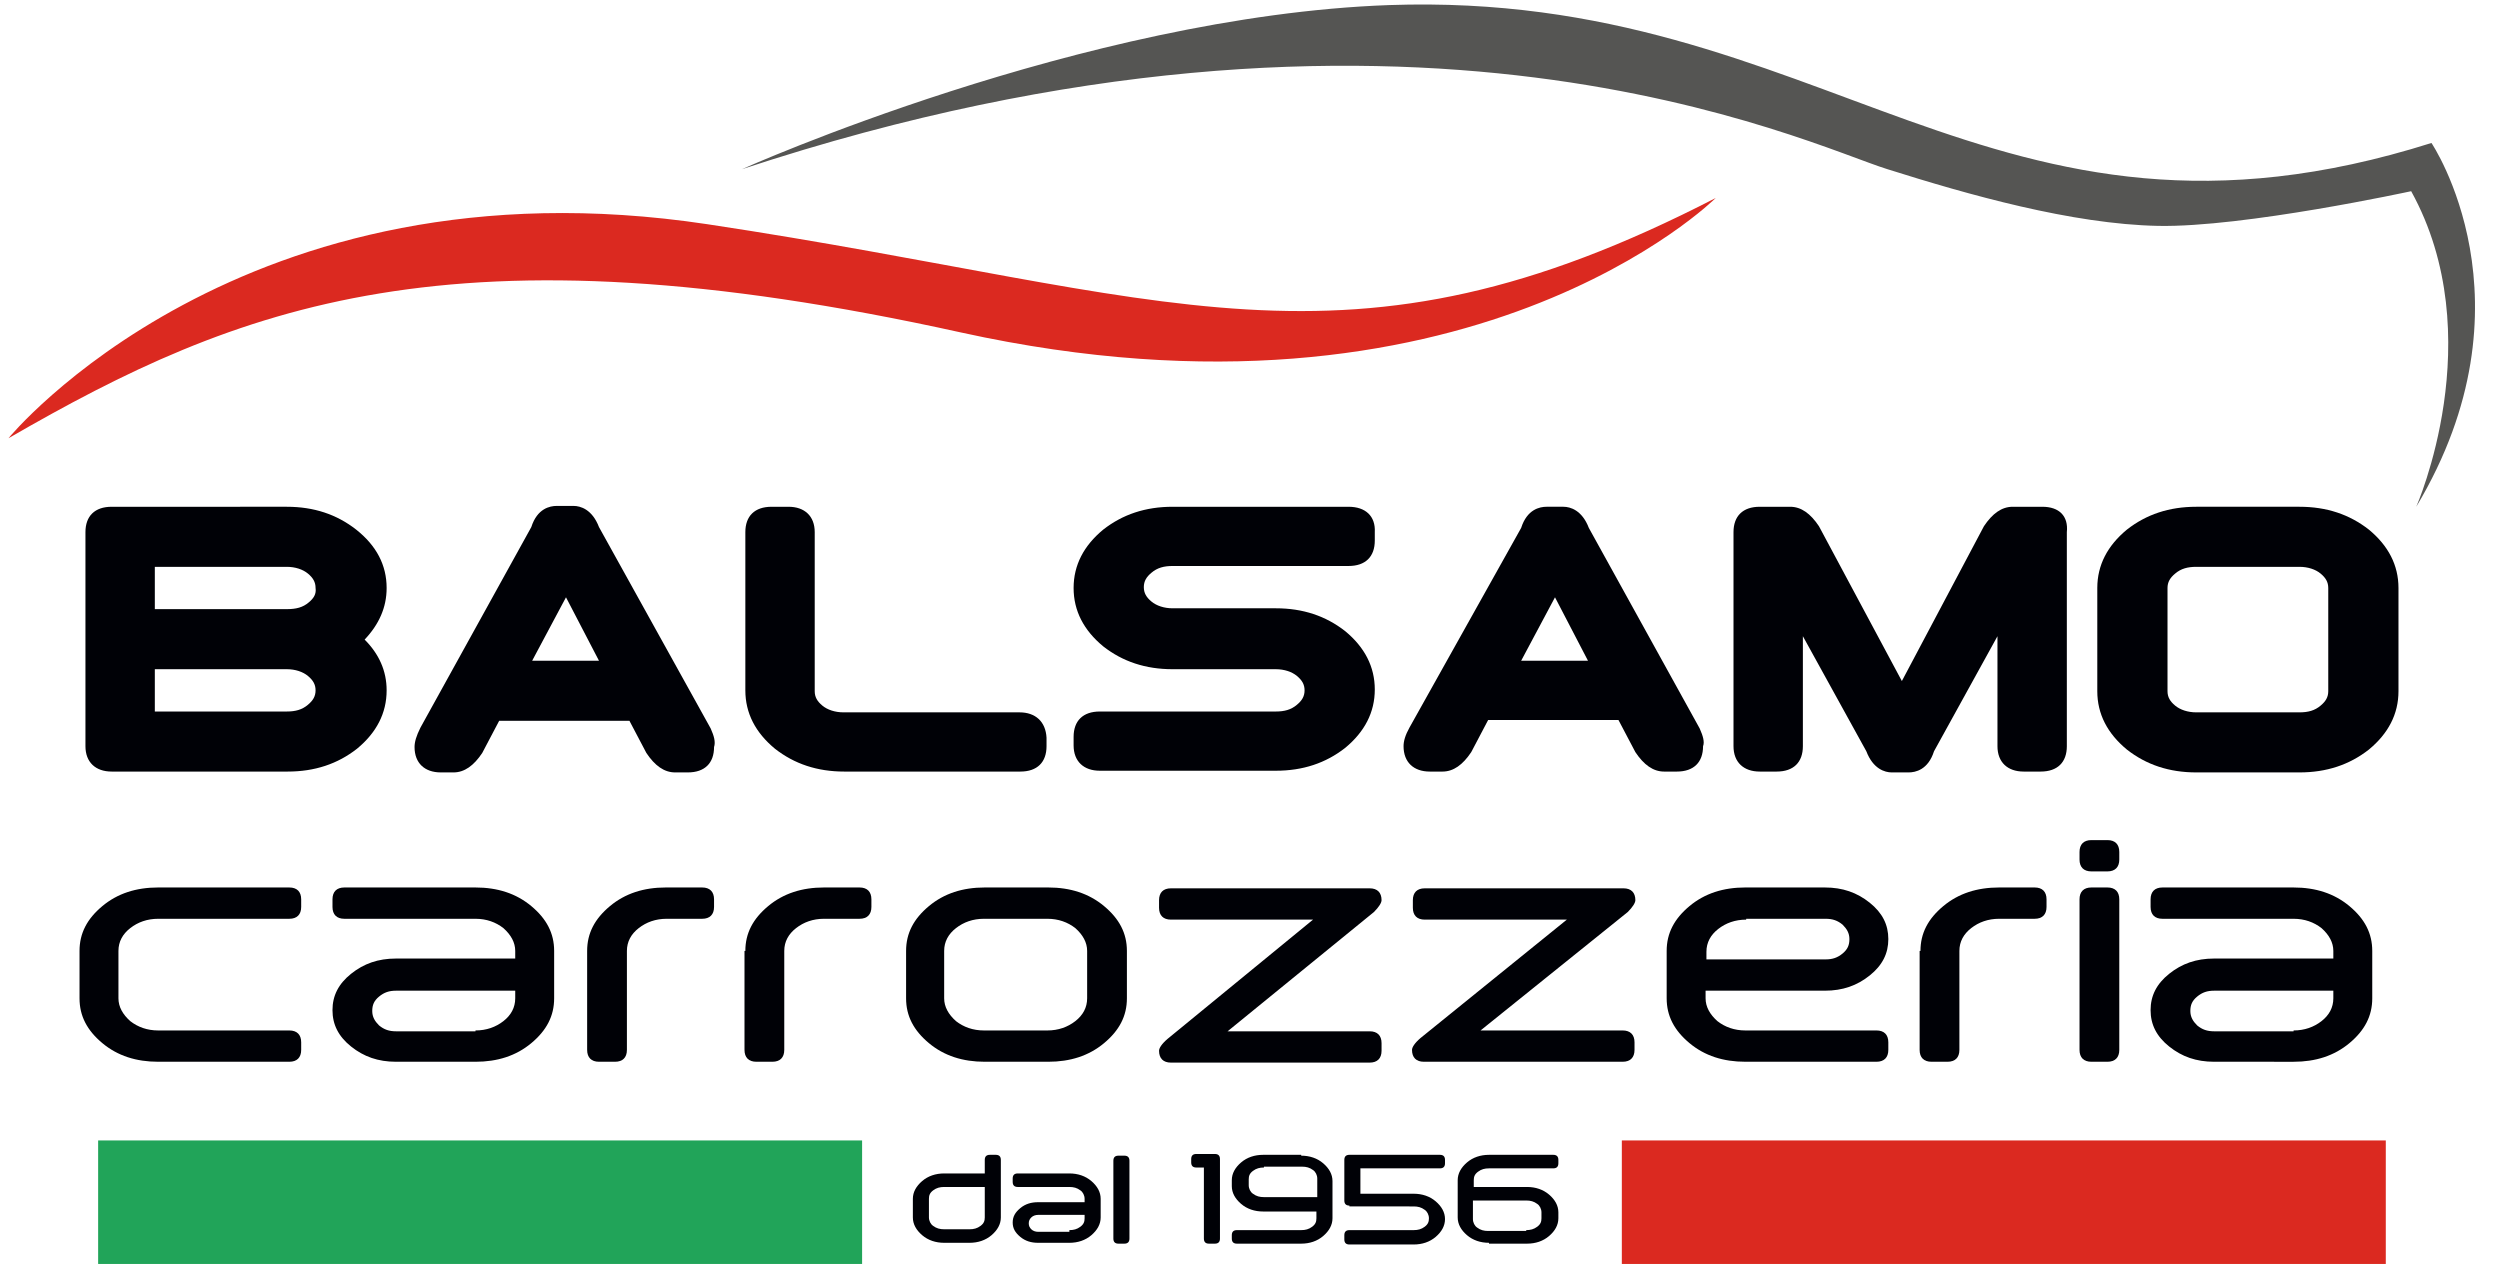
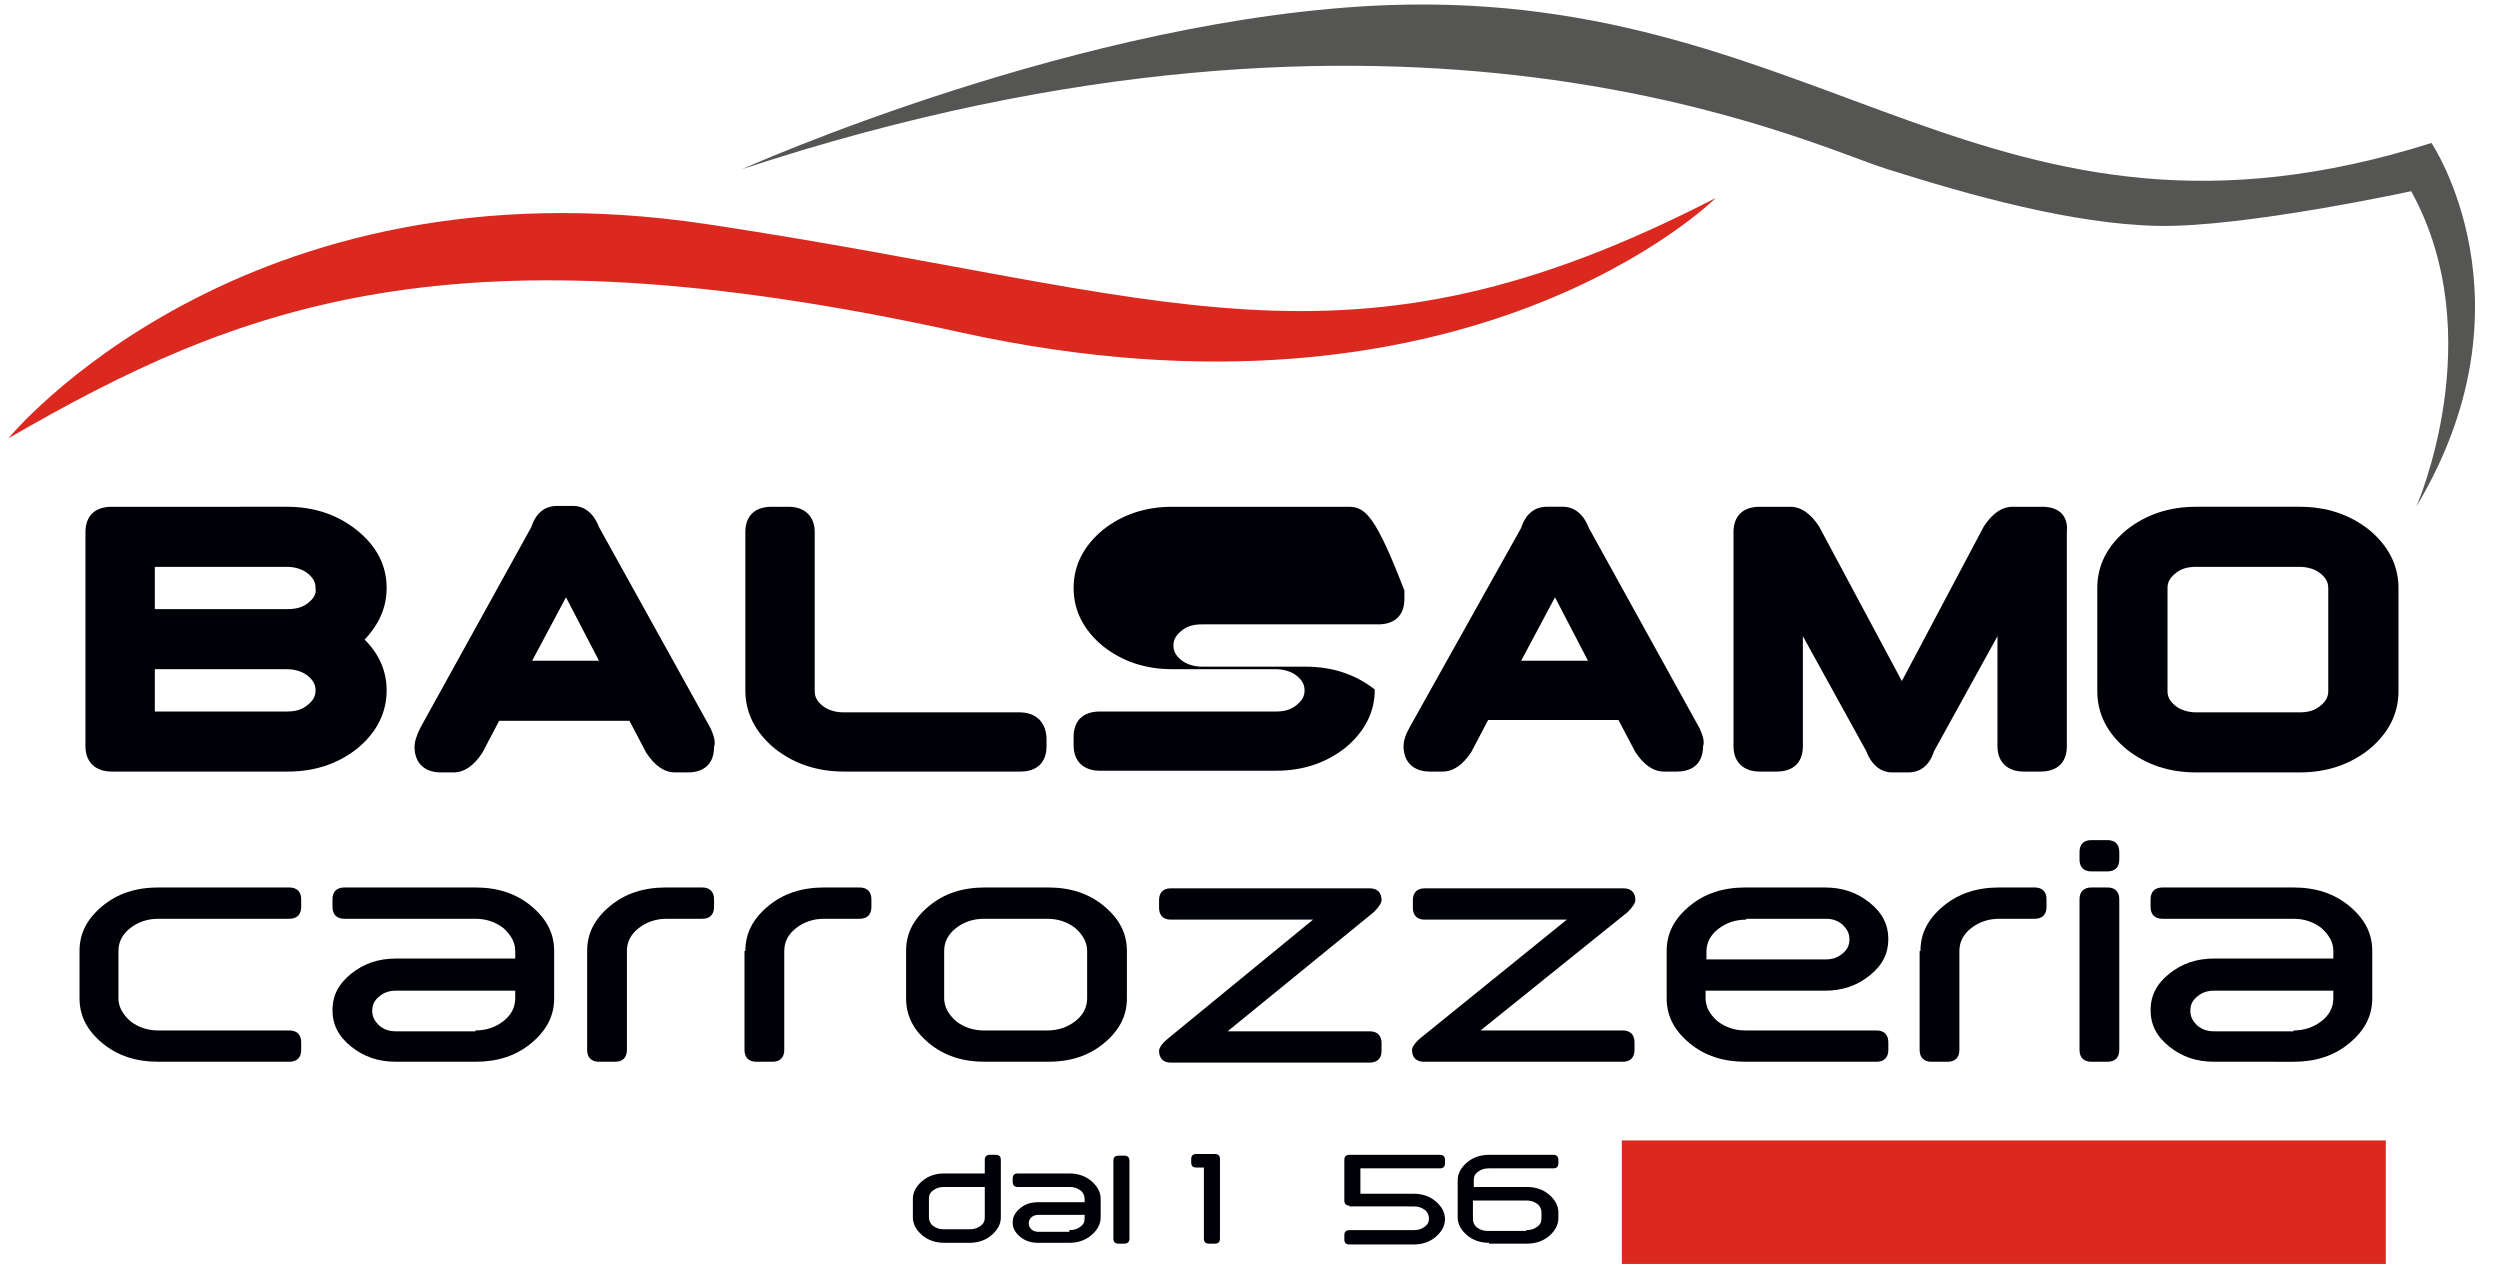
<svg xmlns="http://www.w3.org/2000/svg" version="1.1" id="Livello_1" x="0px" y="0px" viewBox="0 0 295.5 150" style="enable-background:new 0 0 295.5 150;" xml:space="preserve">
  <style type="text/css">
	.st0{fill:#000106;}
	.st1{fill:#555553;}
	.st2{fill:#DB2920;}
	.st3{fill:#21A459;}
</style>
  <g>
    <g>
      <path class="st0" d="M42.1,62.6c-2.3-1.8-5-2.7-8.2-2.7H13.2c-2,0-3.1,1.1-3.1,3v25.3c0,1.9,1.2,3,3.1,3h20.8    c3.2,0,5.9-0.9,8.2-2.7c2.3-1.9,3.5-4.2,3.5-6.9c0-2.3-0.9-4.3-2.6-6c1.7-1.8,2.6-3.8,2.6-6.1C45.7,66.8,44.5,64.5,42.1,62.6z     M36.5,71.2C35.8,71.8,35,72,33.9,72H18.3V67h15.6c1,0,1.9,0.3,2.5,0.8c0.6,0.5,0.9,1,0.9,1.7C37.4,70.2,37.1,70.7,36.5,71.2z     M18.3,79.1h15.6c1,0,1.9,0.3,2.5,0.8c0.6,0.5,0.9,1,0.9,1.7c0,0.7-0.3,1.2-0.9,1.7c-0.7,0.6-1.5,0.8-2.5,0.8H18.3L18.3,79.1z" />
      <path class="st0" d="M84,86.1L70.8,62.3c-0.8-2.1-2.2-2.5-3-2.5h-2c-0.8,0-2.3,0.3-3,2.5L49.7,86l0,0C49.2,87,49,87.7,49,88.3    c0,1.9,1.2,3,3.1,3h1.5c1.3,0,2.4-0.8,3.4-2.3l0,0l2-3.8h15.4l2,3.8l0,0c1,1.5,2.1,2.3,3.4,2.3h1.5c2,0,3.1-1.1,3.1-3    C84.6,87.7,84.4,87,84,86.1L84,86.1z M70.8,78.1h-7.9l4-7.5L70.8,78.1z" />
      <path class="st0" d="M120.5,84.2H99.7c-1,0-1.9-0.3-2.5-0.8c-0.6-0.5-0.9-1-0.9-1.7V62.9c0-1.9-1.2-3-3.1-3h-2c-2,0-3.1,1.1-3.1,3    v18.7c0,2.7,1.2,5,3.5,6.9c2.3,1.8,5,2.7,8.2,2.7h20.8c2,0,3.1-1.1,3.1-3v-1C123.6,85.3,122.4,84.2,120.5,84.2z" />
-       <path class="st0" d="M159.4,59.9h-20.8c-3.2,0-5.9,0.9-8.2,2.7c-2.3,1.9-3.5,4.2-3.5,6.9c0,2.7,1.2,5,3.5,6.9    c2.3,1.8,5,2.7,8.2,2.7h12.2c1,0,1.9,0.3,2.5,0.8c0.6,0.5,0.9,1,0.9,1.7c0,0.7-0.3,1.2-0.9,1.7c-0.7,0.6-1.5,0.8-2.5,0.8h-20.8    c-2,0-3.1,1.1-3.1,3v1c0,1.9,1.2,3,3.1,3h20.8c3.2,0,5.9-0.9,8.2-2.7c2.3-1.9,3.5-4.2,3.5-6.9c0-2.7-1.2-5-3.5-6.9    c-2.3-1.8-5-2.7-8.2-2.7h-12.2c-1,0-1.9-0.3-2.5-0.8c-0.6-0.5-0.9-1-0.9-1.7c0-0.7,0.3-1.2,0.9-1.7c0.7-0.6,1.5-0.8,2.5-0.8h20.8    c2,0,3.1-1.1,3.1-3v-1C162.6,61,161.4,59.9,159.4,59.9z" />
+       <path class="st0" d="M159.4,59.9h-20.8c-3.2,0-5.9,0.9-8.2,2.7c-2.3,1.9-3.5,4.2-3.5,6.9c0,2.7,1.2,5,3.5,6.9    c2.3,1.8,5,2.7,8.2,2.7h12.2c1,0,1.9,0.3,2.5,0.8c0.6,0.5,0.9,1,0.9,1.7c0,0.7-0.3,1.2-0.9,1.7c-0.7,0.6-1.5,0.8-2.5,0.8h-20.8    c-2,0-3.1,1.1-3.1,3v1c0,1.9,1.2,3,3.1,3h20.8c3.2,0,5.9-0.9,8.2-2.7c2.3-1.9,3.5-4.2,3.5-6.9c-2.3-1.8-5-2.7-8.2-2.7h-12.2c-1,0-1.9-0.3-2.5-0.8c-0.6-0.5-0.9-1-0.9-1.7c0-0.7,0.3-1.2,0.9-1.7c0.7-0.6,1.5-0.8,2.5-0.8h20.8    c2,0,3.1-1.1,3.1-3v-1C162.6,61,161.4,59.9,159.4,59.9z" />
      <path class="st0" d="M200.9,86.1l-13.1-23.7c-0.8-2.1-2.2-2.5-3-2.5h-2c-0.8,0-2.3,0.3-3,2.5L166.6,86l0,0    c-0.5,0.9-0.7,1.6-0.7,2.2c0,1.9,1.2,3,3.1,3h1.5c1.3,0,2.4-0.8,3.4-2.3l0,0l2-3.8h15.4l2,3.8l0,0c1,1.5,2.1,2.3,3.4,2.3h1.5    c2,0,3.1-1.1,3.1-3C201.5,87.7,201.3,87,200.9,86.1L200.9,86.1z M187.7,78.1h-7.9l4-7.5L187.7,78.1z" />
      <path class="st0" d="M241.4,59.9h-3.5c-1.3,0-2.4,0.8-3.4,2.3l0,0l-9.7,18.3L215,62.2l0,0l0,0c-1-1.5-2.1-2.3-3.4-2.3H208    c-2,0-3.1,1.1-3.1,3v25.3c0,1.9,1.2,3,3.1,3h2c2,0,3.1-1.1,3.1-3v-13l7.5,13.6c0.8,2.1,2.2,2.5,3,2.5h2c0.8,0,2.3-0.3,3-2.5    l7.5-13.6v13c0,1.9,1.2,3,3.1,3h2c2,0,3.1-1.1,3.1-3V62.9C244.5,61,243.4,59.9,241.4,59.9z" />
      <path class="st0" d="M280,62.6c-2.3-1.8-5-2.7-8.2-2.7h-12.2c-3.2,0-5.9,0.9-8.2,2.7c-2.3,1.9-3.5,4.2-3.5,6.9v12.2    c0,2.7,1.2,5,3.5,6.9c2.3,1.8,5,2.7,8.2,2.7h12.2c3.2,0,5.9-0.9,8.2-2.7c2.3-1.9,3.5-4.2,3.5-6.9V69.5    C283.5,66.8,282.3,64.5,280,62.6z M256.2,69.5c0-0.7,0.3-1.2,0.9-1.7c0.7-0.6,1.5-0.8,2.5-0.8h12.2c1,0,1.9,0.3,2.5,0.8    c0.6,0.5,0.9,1,0.9,1.7v12.2c0,0.7-0.3,1.2-0.9,1.7c-0.7,0.6-1.5,0.8-2.5,0.8h-12.2c-1,0-1.9-0.3-2.5-0.8c-0.6-0.5-0.9-1-0.9-1.7    V69.5z" />
    </g>
    <g>
      <g>
        <path class="st1" d="M87.7,20c0,0,40.3-18.1,76.5-19.4c51.7-1.8,71,32.8,123.2,16.3c0,0,12.7,18.8-1.8,43c0,0,8.9-20.1-0.6-37.3     c0,0-19.8,4.3-29.9,4.1c-10.2-0.2-22.5-3.7-32-6.7C213.7,17.1,166.5-6,87.7,20z" />
      </g>
      <g>
        <path class="st2" d="M1,51.8c0,0,27.5-33.6,82.6-25.3c55.1,8.3,75.2,19.6,119.2-3.1c0,0-29.2,29.1-89.2,15.9     C53.4,26,28.2,36.1,1,51.8z" />
      </g>
    </g>
    <g>
      <g>
        <path class="st0" d="M34.2,104.9c0.9,0,1.4,0.5,1.4,1.4v0.9c0,0.9-0.5,1.4-1.4,1.4H18.7c-1.3,0-2.4,0.4-3.3,1.1     c-0.9,0.7-1.4,1.6-1.4,2.7v5.6c0,1,0.5,1.9,1.4,2.7c0.9,0.7,2,1.1,3.3,1.1h15.5c0.9,0,1.4,0.5,1.4,1.4v0.9c0,0.9-0.5,1.4-1.4,1.4     H18.7c-2.6,0-4.8-0.7-6.6-2.2c-1.8-1.5-2.7-3.2-2.7-5.3v-5.6c0-2.1,0.9-3.8,2.7-5.3c1.8-1.5,4-2.2,6.6-2.2H34.2z" />
      </g>
      <g>
        <path class="st0" d="M46.8,125.5c-2.1,0-3.8-0.6-5.3-1.8c-1.5-1.2-2.2-2.6-2.2-4.3c0-1.7,0.7-3.1,2.2-4.3     c1.5-1.2,3.2-1.8,5.3-1.8h14.1v-0.9c0-1-0.5-1.9-1.4-2.7c-0.9-0.7-2-1.1-3.3-1.1H40.7c-0.9,0-1.4-0.5-1.4-1.4v-0.9     c0-0.9,0.5-1.4,1.4-1.4h15.5c2.6,0,4.8,0.7,6.6,2.2c1.8,1.5,2.7,3.2,2.7,5.3v5.6c0,2.1-0.9,3.8-2.7,5.3c-1.8,1.5-4,2.2-6.6,2.2     H46.8z M56.2,121.8c1.3,0,2.4-0.4,3.3-1.1c0.9-0.7,1.4-1.6,1.4-2.7v-0.9H46.8c-0.8,0-1.4,0.2-2,0.7c-0.6,0.5-0.8,1-0.8,1.7     c0,0.7,0.3,1.2,0.8,1.7c0.6,0.5,1.2,0.7,2,0.7H56.2z" />
      </g>
      <g>
        <path class="st0" d="M69.4,112.4c0-2.1,0.9-3.8,2.7-5.3c1.8-1.5,4-2.2,6.6-2.2H83c0.9,0,1.4,0.5,1.4,1.4v0.9     c0,0.9-0.5,1.4-1.4,1.4h-4.2c-1.3,0-2.4,0.4-3.3,1.1c-0.9,0.7-1.4,1.6-1.4,2.7v11.7c0,0.9-0.5,1.4-1.4,1.4h-1.9     c-0.9,0-1.4-0.5-1.4-1.4V112.4z" />
      </g>
      <g>
        <path class="st0" d="M88.1,112.4c0-2.1,0.9-3.8,2.7-5.3c1.8-1.5,4-2.2,6.6-2.2h4.2c0.9,0,1.4,0.5,1.4,1.4v0.9     c0,0.9-0.5,1.4-1.4,1.4h-4.2c-1.3,0-2.4,0.4-3.3,1.1c-0.9,0.7-1.4,1.6-1.4,2.7v11.7c0,0.9-0.5,1.4-1.4,1.4h-1.9     c-0.9,0-1.4-0.5-1.4-1.4V112.4z" />
      </g>
      <g>
        <path class="st0" d="M133.2,118c0,2.1-0.9,3.8-2.7,5.3c-1.8,1.5-4,2.2-6.6,2.2h-7.5c-2.6,0-4.8-0.7-6.6-2.2     c-1.8-1.5-2.7-3.2-2.7-5.3v-5.6c0-2.1,0.9-3.8,2.7-5.3c1.8-1.5,4-2.2,6.6-2.2h7.5c2.6,0,4.8,0.7,6.6,2.2c1.8,1.5,2.7,3.2,2.7,5.3     V118z M111.6,118c0,1,0.5,1.9,1.4,2.7c0.9,0.7,2,1.1,3.3,1.1h7.5c1.3,0,2.4-0.4,3.3-1.1c0.9-0.7,1.4-1.6,1.4-2.7v-5.6     c0-1-0.5-1.9-1.4-2.7c-0.9-0.7-2-1.1-3.3-1.1h-7.5c-1.3,0-2.4,0.4-3.3,1.1c-0.9,0.7-1.4,1.6-1.4,2.7V118z" />
      </g>
      <g>
        <path class="st0" d="M155.2,108.7h-16.8c-0.9,0-1.4-0.5-1.4-1.4v-0.9c0-0.9,0.5-1.4,1.4-1.4h23.5c0.9,0,1.4,0.5,1.4,1.4     c0,0.3-0.3,0.8-0.9,1.4l-17.3,14.1h16.8c0.9,0,1.4,0.5,1.4,1.4v0.9c0,0.9-0.5,1.4-1.4,1.4h-23.5c-0.9,0-1.4-0.5-1.4-1.4     c0-0.3,0.3-0.8,1-1.4L155.2,108.7z" />
      </g>
      <g>
        <path class="st0" d="M185.2,108.7h-16.8c-0.9,0-1.4-0.5-1.4-1.4v-0.9c0-0.9,0.5-1.4,1.4-1.4h23.5c0.9,0,1.4,0.5,1.4,1.4     c0,0.3-0.3,0.8-0.9,1.4L175,121.8h16.8c0.9,0,1.4,0.5,1.4,1.4v0.9c0,0.9-0.5,1.4-1.4,1.4h-23.5c-0.9,0-1.4-0.5-1.4-1.4     c0-0.3,0.3-0.8,1-1.4L185.2,108.7z" />
      </g>
      <g>
        <path class="st0" d="M215.7,104.9c2.1,0,3.8,0.6,5.3,1.8c1.5,1.2,2.2,2.6,2.2,4.3c0,1.7-0.7,3.1-2.2,4.3     c-1.5,1.2-3.2,1.8-5.3,1.8h-14.1v0.9c0,1,0.5,1.9,1.4,2.7c0.9,0.7,2,1.1,3.3,1.1h15.5c0.9,0,1.4,0.5,1.4,1.4v0.9     c0,0.9-0.5,1.4-1.4,1.4h-15.5c-2.6,0-4.8-0.7-6.6-2.2c-1.8-1.5-2.7-3.2-2.7-5.3v-5.6c0-2.1,0.9-3.8,2.7-5.3     c1.8-1.5,4-2.2,6.6-2.2H215.7z M206.4,108.7c-1.3,0-2.4,0.4-3.3,1.1c-0.9,0.7-1.4,1.6-1.4,2.7v0.9h14.1c0.8,0,1.4-0.2,2-0.7     c0.6-0.5,0.8-1,0.8-1.7c0-0.7-0.3-1.2-0.8-1.7c-0.6-0.5-1.2-0.7-2-0.7H206.4z" />
      </g>
      <g>
        <path class="st0" d="M227,112.4c0-2.1,0.9-3.8,2.7-5.3c1.8-1.5,4-2.2,6.6-2.2h4.2c0.9,0,1.4,0.5,1.4,1.4v0.9     c0,0.9-0.5,1.4-1.4,1.4h-4.2c-1.3,0-2.4,0.4-3.3,1.1c-0.9,0.7-1.4,1.6-1.4,2.7v11.7c0,0.9-0.5,1.4-1.4,1.4h-1.9     c-0.9,0-1.4-0.5-1.4-1.4V112.4z" />
      </g>
      <g>
        <path class="st0" d="M250.5,101.6c0,0.9-0.5,1.4-1.4,1.4h-1.9c-0.9,0-1.4-0.5-1.4-1.4v-0.9c0-0.9,0.5-1.4,1.4-1.4h1.9     c0.9,0,1.4,0.5,1.4,1.4V101.6z M250.5,124.1c0,0.9-0.5,1.4-1.4,1.4h-1.9c-0.9,0-1.4-0.5-1.4-1.4v-17.8c0-0.9,0.5-1.4,1.4-1.4h1.9     c0.9,0,1.4,0.5,1.4,1.4V124.1z" />
      </g>
      <g>
        <path class="st0" d="M261.7,125.5c-2.1,0-3.8-0.6-5.3-1.8c-1.5-1.2-2.2-2.6-2.2-4.3c0-1.7,0.7-3.1,2.2-4.3     c1.5-1.2,3.2-1.8,5.3-1.8h14.1v-0.9c0-1-0.5-1.9-1.4-2.7c-0.9-0.7-2-1.1-3.3-1.1h-15.5c-0.9,0-1.4-0.5-1.4-1.4v-0.9     c0-0.9,0.5-1.4,1.4-1.4h15.5c2.6,0,4.8,0.7,6.6,2.2c1.8,1.5,2.7,3.2,2.7,5.3v5.6c0,2.1-0.9,3.8-2.7,5.3c-1.8,1.5-4,2.2-6.6,2.2     H261.7z M271.1,121.8c1.3,0,2.4-0.4,3.3-1.1c0.9-0.7,1.4-1.6,1.4-2.7v-0.9h-14.1c-0.8,0-1.4,0.2-2,0.7c-0.6,0.5-0.8,1-0.8,1.7     c0,0.7,0.3,1.2,0.8,1.7c0.6,0.5,1.2,0.7,2,0.7H271.1z" />
      </g>
    </g>
    <g>
      <g>
        <path class="st0" d="M116.4,137.1c0-0.4,0.2-0.6,0.6-0.6h0.7c0.4,0,0.6,0.2,0.6,0.6v6.8c0,0.8-0.4,1.5-1.1,2.1     c-0.7,0.6-1.6,0.9-2.6,0.9h-3c-1,0-1.9-0.3-2.6-0.9s-1.1-1.3-1.1-2.1v-2.2c0-0.8,0.4-1.5,1.1-2.1c0.7-0.6,1.6-0.9,2.6-0.9l4.8,0     V137.1z M116.4,140.3h-4.8c-0.5,0-0.9,0.1-1.3,0.4c-0.4,0.3-0.5,0.6-0.5,1v2.2c0,0.4,0.2,0.8,0.5,1c0.4,0.3,0.8,0.4,1.3,0.4h3     c0.5,0,0.9-0.1,1.3-0.4c0.4-0.3,0.5-0.6,0.5-1V140.3z" />
        <path class="st0" d="M122.7,146.9c-0.8,0-1.5-0.2-2.1-0.7c-0.6-0.5-0.9-1-0.9-1.7c0-0.7,0.3-1.2,0.9-1.7c0.6-0.5,1.3-0.7,2.1-0.7     h5.5v-0.4c0-0.4-0.2-0.8-0.5-1c-0.4-0.3-0.8-0.4-1.3-0.4h-6.1c-0.4,0-0.6-0.2-0.6-0.6v-0.4c0-0.4,0.2-0.6,0.6-0.6h6.1     c1,0,1.9,0.3,2.6,0.9c0.7,0.6,1.1,1.3,1.1,2.1v2.2c0,0.8-0.4,1.5-1.1,2.1c-0.7,0.6-1.6,0.9-2.6,0.9H122.7z M126.4,145.4     c0.5,0,0.9-0.1,1.3-0.4c0.4-0.3,0.5-0.6,0.5-1v-0.4h-5.5c-0.3,0-0.6,0.1-0.8,0.3c-0.2,0.2-0.3,0.4-0.3,0.7c0,0.3,0.1,0.5,0.3,0.7     c0.2,0.2,0.5,0.3,0.8,0.3H126.4z" />
        <path class="st0" d="M133.5,146.4c0,0.4-0.2,0.6-0.6,0.6h-0.7c-0.4,0-0.6-0.2-0.6-0.6v-9.2c0-0.4,0.2-0.6,0.6-0.6h0.7     c0.4,0,0.6,0.2,0.6,0.6V146.4z" />
        <path class="st0" d="M144.2,146.4c0,0.4-0.2,0.6-0.6,0.6h-0.7c-0.4,0-0.6-0.2-0.6-0.6V138h-0.9c-0.4,0-0.6-0.2-0.6-0.6v-0.4     c0-0.4,0.2-0.6,0.6-0.6h2.2c0.4,0,0.6,0.2,0.6,0.6V146.4z" />
-         <path class="st0" d="M153.8,136.6c1,0,1.9,0.3,2.6,0.9c0.7,0.6,1.1,1.3,1.1,2.1v4.4c0,0.8-0.4,1.5-1.1,2.1     c-0.7,0.6-1.6,0.9-2.6,0.9h-7.6c-0.4,0-0.6-0.2-0.6-0.6V146c0-0.4,0.2-0.6,0.6-0.6h7.6c0.5,0,0.9-0.1,1.3-0.4     c0.4-0.3,0.5-0.6,0.5-1v-0.8c-0.1,0-0.1,0-0.2,0h-6.1c-1,0-1.9-0.3-2.6-0.9c-0.7-0.6-1.1-1.3-1.1-2.1v-0.7c0-0.8,0.4-1.5,1.1-2.1     c0.7-0.6,1.6-0.9,2.6-0.9H153.8z M149.4,138c-0.5,0-0.9,0.1-1.3,0.4c-0.4,0.3-0.5,0.6-0.5,1v0.7c0,0.4,0.2,0.8,0.5,1     c0.4,0.3,0.8,0.4,1.3,0.4h6.1c0.1,0,0.1,0,0.2,0v-2.2c0-0.4-0.2-0.8-0.5-1c-0.4-0.3-0.8-0.4-1.3-0.4H149.4z" />
        <path class="st0" d="M159.5,142.5c-0.4,0-0.6-0.2-0.6-0.6v-4.8c0-0.4,0.2-0.6,0.6-0.6h10.7c0.4,0,0.6,0.2,0.6,0.6v0.4     c0,0.4-0.2,0.6-0.6,0.6h-9.4v3h6.3c1,0,1.9,0.3,2.6,0.9c0.7,0.6,1.1,1.3,1.1,2.1c0,0.8-0.4,1.5-1.1,2.1c-0.7,0.6-1.6,0.9-2.6,0.9     h-7.6c-0.4,0-0.6-0.2-0.6-0.6V146c0-0.4,0.2-0.6,0.6-0.6h7.6c0.5,0,0.9-0.1,1.3-0.4c0.4-0.3,0.5-0.6,0.5-1c0-0.4-0.2-0.8-0.5-1     c-0.4-0.3-0.8-0.4-1.3-0.4H159.5z" />
        <path class="st0" d="M176,146.9c-1,0-1.9-0.3-2.6-0.9c-0.7-0.6-1.1-1.3-1.1-2.1v-4.4c0-0.8,0.4-1.5,1.1-2.1     c0.7-0.6,1.6-0.9,2.6-0.9h7.6c0.4,0,0.6,0.2,0.6,0.6v0.4c0,0.4-0.2,0.6-0.6,0.6H176c-0.5,0-0.9,0.1-1.3,0.4     c-0.4,0.3-0.5,0.6-0.5,1v0.8c0.1,0,0.1,0,0.2,0h6.1c1,0,1.9,0.3,2.6,0.9c0.7,0.6,1.1,1.3,1.1,2.1v0.7c0,0.8-0.4,1.5-1.1,2.1     c-0.7,0.6-1.6,0.9-2.6,0.9H176z M180.4,145.4c0.5,0,0.9-0.1,1.3-0.4c0.4-0.3,0.5-0.6,0.5-1v-0.7c0-0.4-0.2-0.8-0.5-1     c-0.4-0.3-0.8-0.4-1.3-0.4h-6.1c-0.1,0-0.1,0-0.2,0v2.2c0,0.4,0.2,0.8,0.5,1c0.4,0.3,0.8,0.4,1.3,0.4H180.4z" />
      </g>
      <g>
        <g>
-           <rect x="11.6" y="134.8" class="st3" width="90.3" height="14.6" />
-         </g>
+           </g>
        <g>
          <rect x="191.7" y="134.8" class="st2" width="90.3" height="14.6" />
        </g>
      </g>
    </g>
  </g>
</svg>